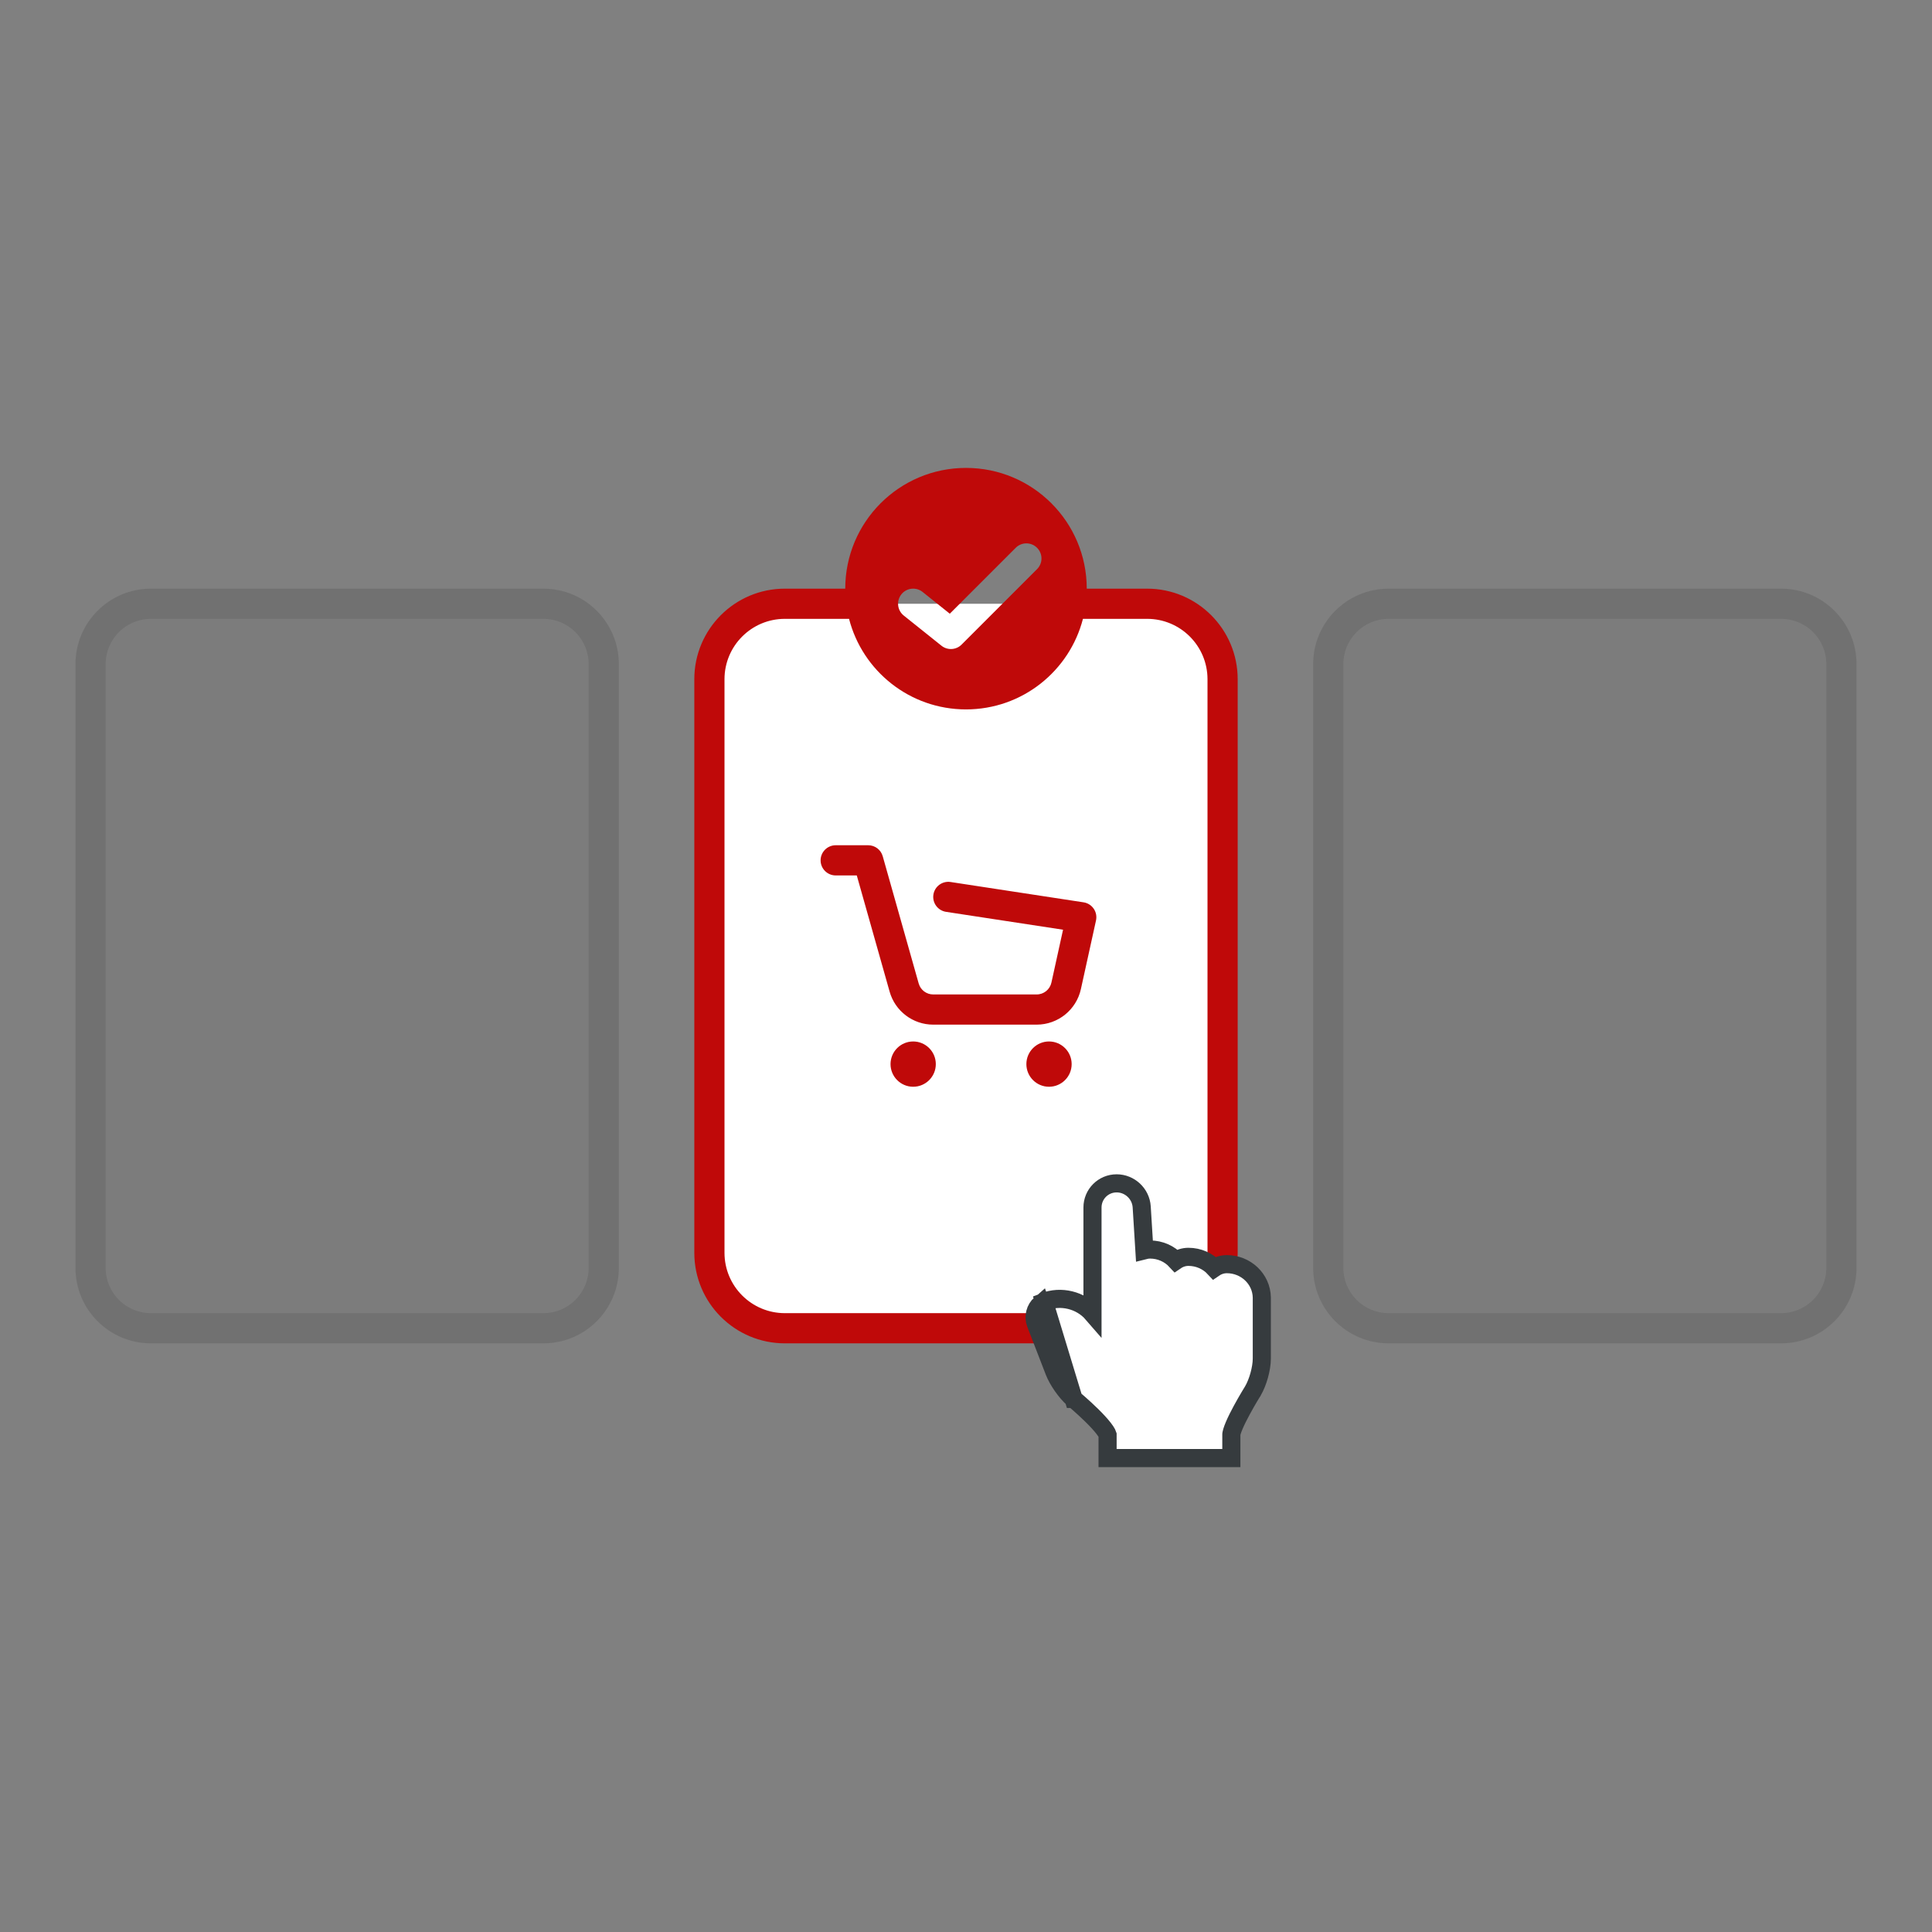
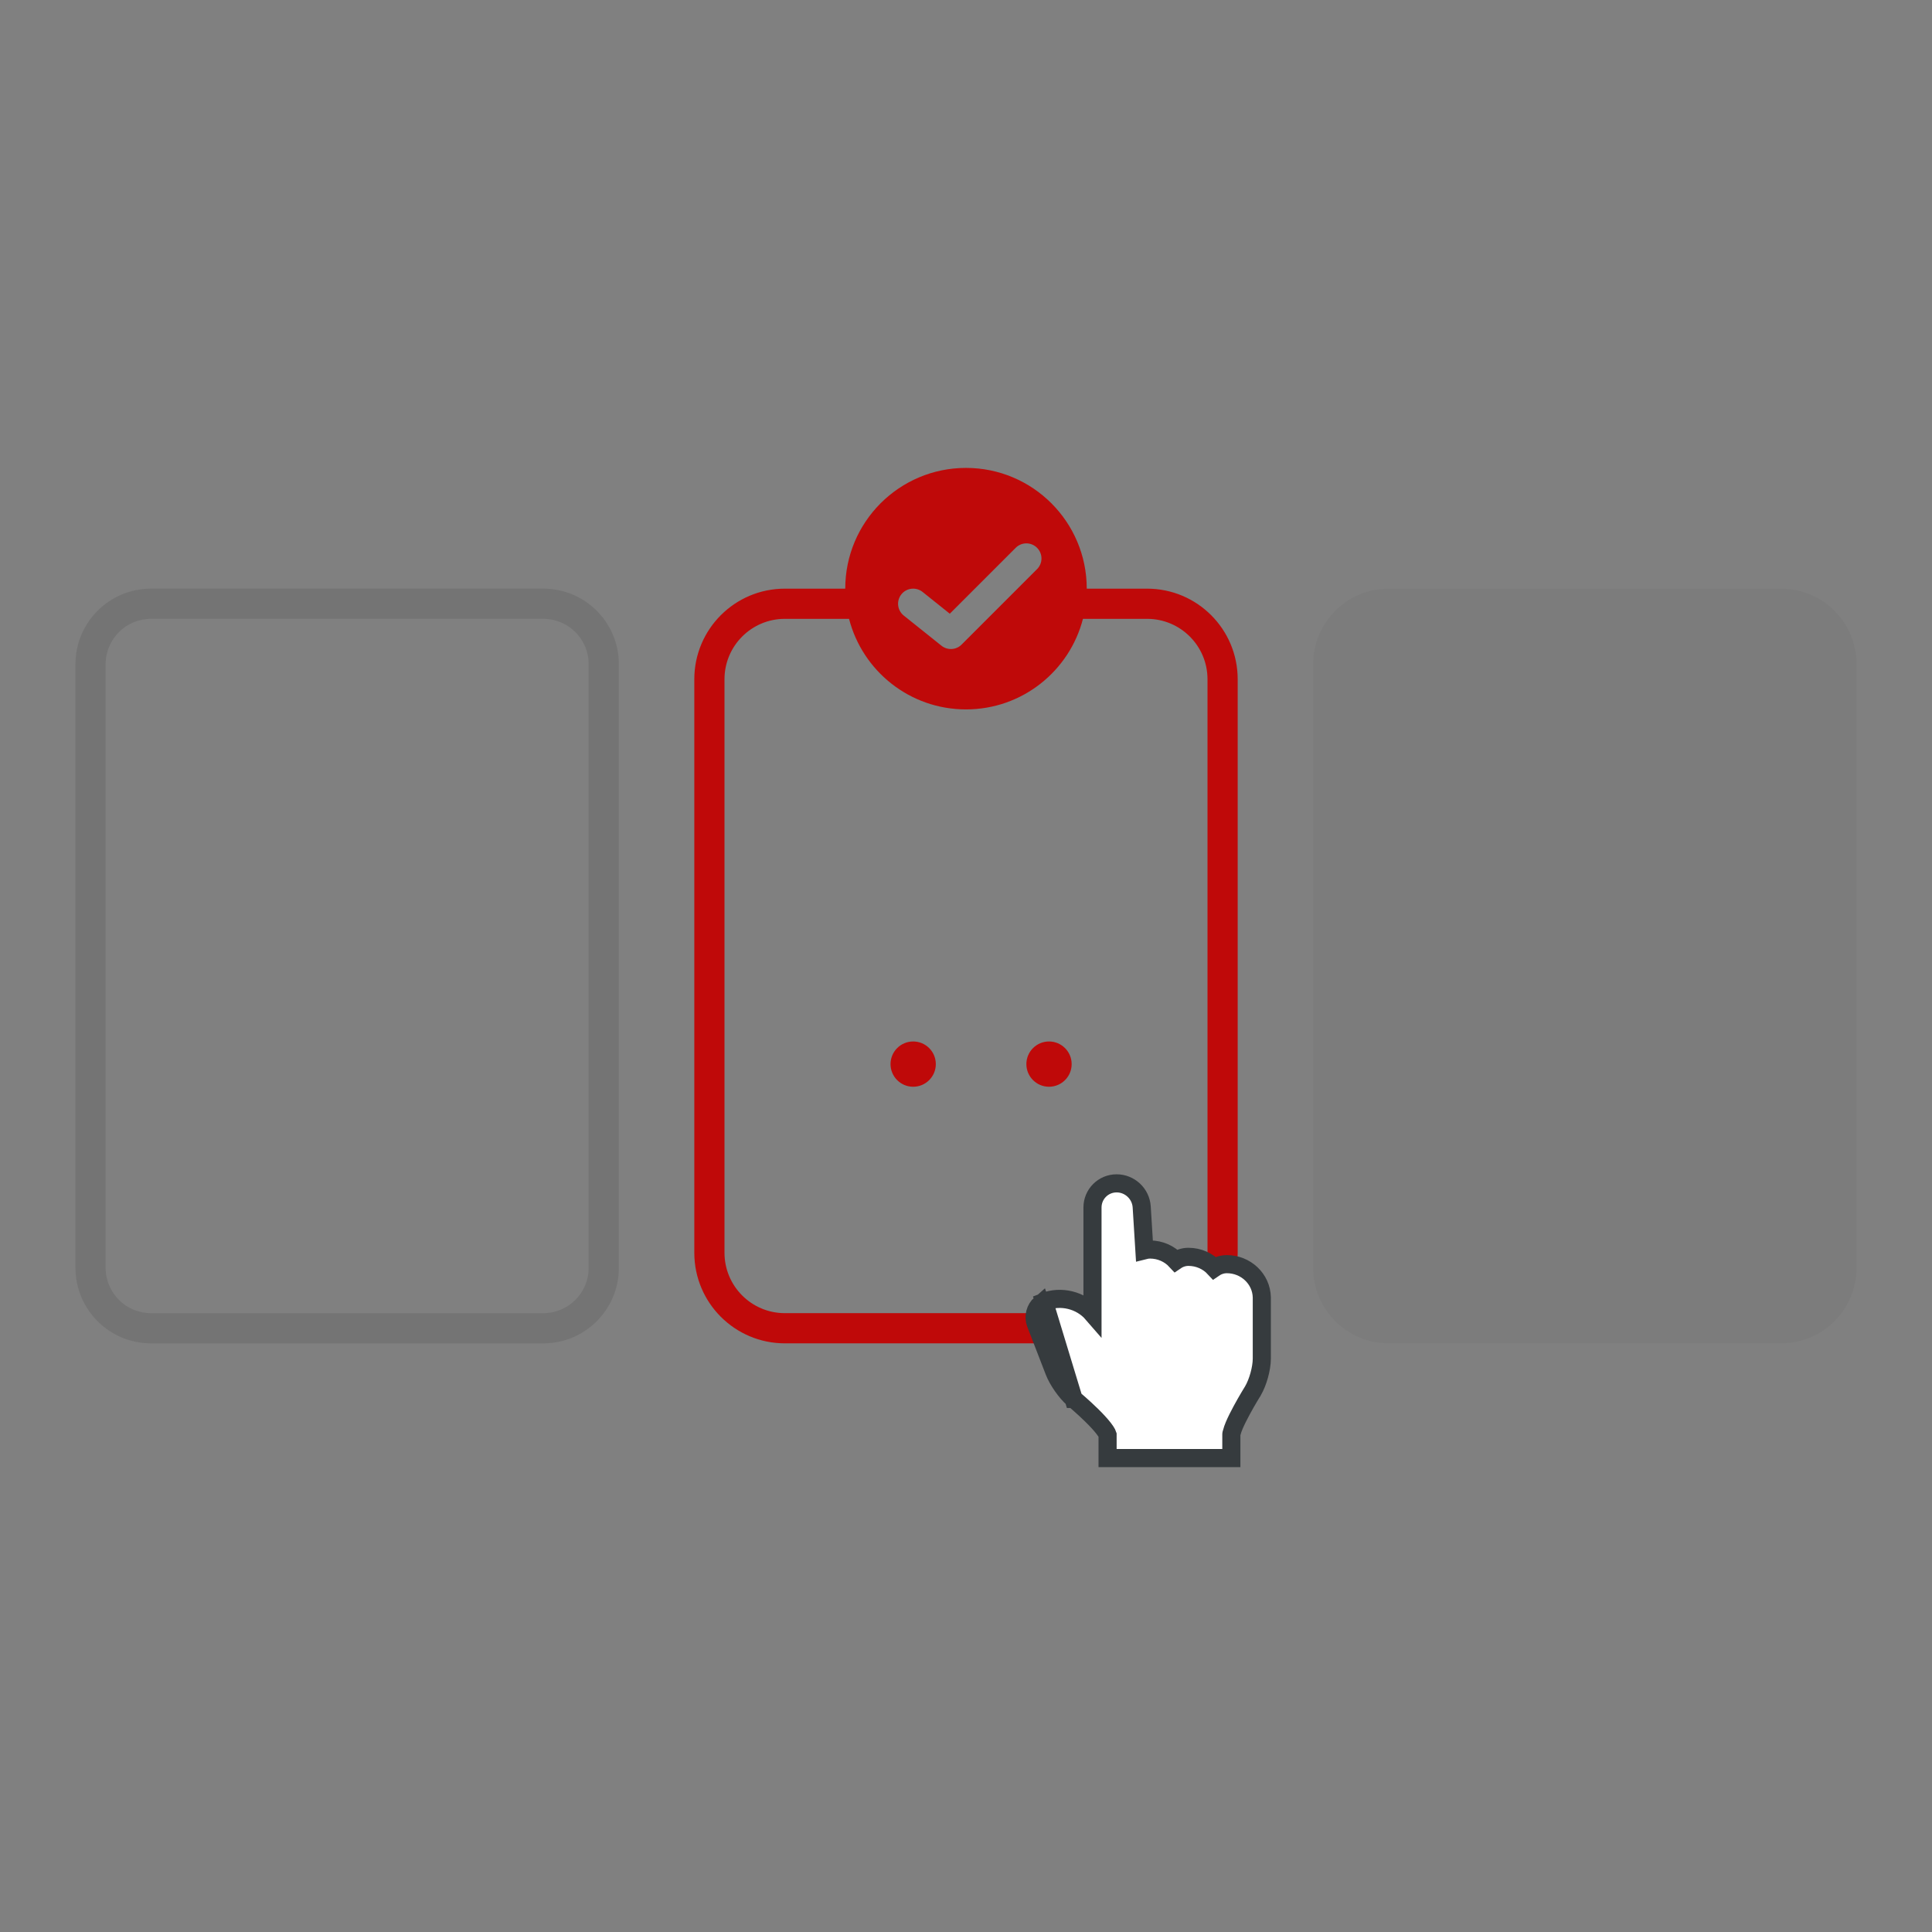
<svg xmlns="http://www.w3.org/2000/svg" xmlns:ns1="http://sodipodi.sourceforge.net/DTD/sodipodi-0.dtd" xmlns:ns2="http://www.inkscape.org/namespaces/inkscape" width="128" height="128" viewBox="0 0 128 128" fill="none" version="1.1" id="svg202" ns1:docname="delivery-img-icon-1.svg" ns2:version="1.2.2 (732a01da63, 2022-12-09)">
  <rect x="0" y="0" width="128" height="128" fill="#808080" stroke="none" />
  <defs id="defs206" />
-   <rect x="47" y="40" width="34" height="48" rx="5" fill="white" id="rect182" />
-   <path d="M55.367 56C54.815 56 54.367 56.448 54.367 57C54.367 57.552 54.815 58 55.367 58H56.764L58.94 65.7C59.305 66.992 60.484 67.885 61.827 67.885H68.683C70.091 67.885 71.31 66.905 71.612 65.53L72.613 60.984C72.672 60.714 72.618 60.432 72.461 60.204C72.305 59.976 72.061 59.822 71.787 59.781L62.98 58.435C62.434 58.351 61.924 58.726 61.84 59.272C61.757 59.818 62.132 60.328 62.678 60.412L70.43 61.596L69.659 65.1C69.558 65.558 69.152 65.885 68.683 65.885H61.827C61.379 65.885 60.986 65.587 60.865 65.156L58.483 56.728C58.362 56.297 57.969 56 57.521 56H55.367Z" fill="#1C61E7" id="path184" style="fill:#bf0909;fill-opacity:1" />
  <path d="M62 70.5C62 71.328 61.328 72 60.5 72C59.672 72 59 71.328 59 70.5C59 69.672 59.672 69 60.5 69C61.328 69 62 69.672 62 70.5Z" fill="#1C61E7" id="path186" style="fill:#bf0909;fill-opacity:1" />
  <path d="M71 70.5C71 71.328 70.328 72 69.5 72C68.672 72 68 71.328 68 70.5C68 69.672 68.672 69 69.5 69C70.328 69 71 69.672 71 70.5Z" fill="#1C61E7" id="path188" style="fill:#bf0909;fill-opacity:1" />
  <path fill-rule="evenodd" clip-rule="evenodd" d="M56 39C56 34.582 59.582 31 64 31C68.418 31 72 34.582 72 39H76C79.314 39 82 41.686 82 45V83C82 86.314 79.314 89 76 89H52C48.686 89 46 86.314 46 83V45C46 41.686 48.686 39 52 39H56ZM56.252 41H52C49.791 41 48 42.791 48 45V83C48 85.209 49.791 87 52 87H76C78.209 87 80 85.209 80 83V45C80 42.791 78.209 41 76 41H71.748C70.86 44.45 67.728 47 64 47C60.272 47 57.14 44.45 56.252 41ZM68.707 36.293C69.098 36.683 69.098 37.317 68.707 37.707L63.707 42.707C63.347 43.067 62.773 43.099 62.375 42.781L59.875 40.781C59.444 40.436 59.374 39.807 59.719 39.375C60.064 38.944 60.693 38.874 61.125 39.219L62.926 40.66L67.293 36.293C67.683 35.902 68.317 35.902 68.707 36.293Z" fill="#1C61E7" id="path190" style="fill:#bf0909;fill-opacity:1" />
-   <path d="M68.952 86.383C68.584 86.698 68.443 87.229 68.621 87.689L69.848 90.864C70.078 91.457 70.631 92.251 71.118 92.673L71.123 92.678L71.129 92.683L68.952 86.383ZM68.952 86.383L68.938 86.356M68.952 86.383L68.938 86.356M68.938 86.356L69.168 86.238L68.938 86.356ZM72.38 87.031C71.603 86.133 70.281 85.809 69.173 86.249L71.129 92.683L71.129 92.683L71.13 92.683L71.134 92.687L71.153 92.703C71.171 92.718 71.196 92.739 71.229 92.767C71.294 92.822 71.388 92.903 71.501 93.002C71.727 93.201 72.027 93.473 72.325 93.766C72.626 94.061 72.912 94.367 73.12 94.635C73.224 94.769 73.297 94.881 73.342 94.967C73.367 95.015 73.377 95.042 73.38 95.052V96V96.6H73.98H77.98H79.074H79.98H80.98H81.58V96V95.03C81.58 95.03 81.58 95.026 81.581 95.016C81.582 95.007 81.584 94.994 81.587 94.977C81.593 94.943 81.604 94.899 81.62 94.844C81.653 94.733 81.703 94.599 81.768 94.444C81.899 94.135 82.078 93.78 82.263 93.438C82.446 93.098 82.63 92.78 82.769 92.546C82.838 92.43 82.896 92.334 82.936 92.269L82.982 92.194L82.994 92.174L82.997 92.17L82.998 92.169L82.998 92.169L82.998 92.169L82.998 92.169L83.001 92.163L83.005 92.156C83.179 91.862 83.324 91.485 83.426 91.119C83.527 90.753 83.598 90.353 83.598 90.007V85.972H83.598L83.598 85.96C83.573 84.721 82.528 83.754 81.284 83.754C80.98 83.754 80.691 83.848 80.453 84.01C80.028 83.552 79.411 83.269 78.739 83.269C78.435 83.269 78.147 83.363 77.908 83.525C77.483 83.067 76.866 82.784 76.194 82.784C76.066 82.784 75.94 82.801 75.819 82.832L75.641 79.964C75.586 79.082 74.847 78.4 73.98 78.4C73.091 78.4 72.38 79.118 72.38 80V84V87.031Z" fill="white" stroke="#363B3E" stroke-width="1.2" id="path192" />
-   <path d="M10 39C7.239 39 5 41.239 5 44V84C5 86.761 7.239 89 10 89H36C38.761 89 41 86.761 41 84V44C41 41.239 38.761 39 36 39H10Z" fill="#101010" fill-opacity="0.03" id="path194" />
+   <path d="M68.952 86.383C68.584 86.698 68.443 87.229 68.621 87.689L69.848 90.864C70.078 91.457 70.631 92.251 71.118 92.673L71.123 92.678L71.129 92.683L68.952 86.383ZM68.952 86.383L68.938 86.356M68.952 86.383L68.938 86.356M68.938 86.356L69.168 86.238L68.938 86.356ZM72.38 87.031C71.603 86.133 70.281 85.809 69.173 86.249L71.129 92.683L71.129 92.683L71.13 92.683L71.134 92.687L71.153 92.703C71.171 92.718 71.196 92.739 71.229 92.767C71.294 92.822 71.388 92.903 71.501 93.002C71.727 93.201 72.027 93.473 72.325 93.766C72.626 94.061 72.912 94.367 73.12 94.635C73.224 94.769 73.297 94.881 73.342 94.967C73.367 95.015 73.377 95.042 73.38 95.052V96V96.6H73.98H77.98H79.074H79.98H80.98H81.58V96V95.03C81.58 95.03 81.58 95.026 81.581 95.016C81.582 95.007 81.584 94.994 81.587 94.977C81.653 94.733 81.703 94.599 81.768 94.444C81.899 94.135 82.078 93.78 82.263 93.438C82.446 93.098 82.63 92.78 82.769 92.546C82.838 92.43 82.896 92.334 82.936 92.269L82.982 92.194L82.994 92.174L82.997 92.17L82.998 92.169L82.998 92.169L82.998 92.169L82.998 92.169L83.001 92.163L83.005 92.156C83.179 91.862 83.324 91.485 83.426 91.119C83.527 90.753 83.598 90.353 83.598 90.007V85.972H83.598L83.598 85.96C83.573 84.721 82.528 83.754 81.284 83.754C80.98 83.754 80.691 83.848 80.453 84.01C80.028 83.552 79.411 83.269 78.739 83.269C78.435 83.269 78.147 83.363 77.908 83.525C77.483 83.067 76.866 82.784 76.194 82.784C76.066 82.784 75.94 82.801 75.819 82.832L75.641 79.964C75.586 79.082 74.847 78.4 73.98 78.4C73.091 78.4 72.38 79.118 72.38 80V84V87.031Z" fill="white" stroke="#363B3E" stroke-width="1.2" id="path192" />
  <path d="M92 39C89.239 39 87 41.239 87 44V84C87 86.761 89.239 89 92 89H118C120.761 89 123 86.761 123 84V44C123 41.239 120.761 39 118 39H92Z" fill="#101010" fill-opacity="0.03" id="path196" />
  <path fill-rule="evenodd" clip-rule="evenodd" d="M5 44C5 41.239 7.239 39 10 39H36C38.761 39 41 41.239 41 44V84C41 86.761 38.761 89 36 89H10C7.239 89 5 86.761 5 84V44ZM10 41H36C37.657 41 39 42.343 39 44V84C39 85.657 37.657 87 36 87H10C8.343 87 7 85.657 7 84V44C7 42.343 8.343 41 10 41Z" fill="#101010" fill-opacity="0.1" id="path198" />
-   <path fill-rule="evenodd" clip-rule="evenodd" d="M87 44C87 41.239 89.239 39 92 39H118C120.761 39 123 41.239 123 44V84C123 86.761 120.761 89 118 89H92C89.239 89 87 86.761 87 84V44ZM92 41H118C119.657 41 121 42.343 121 44V84C121 85.657 119.657 87 118 87H92C90.343 87 89 85.657 89 84V44C89 42.343 90.343 41 92 41Z" fill="#101010" fill-opacity="0.1" id="path200" />
</svg>